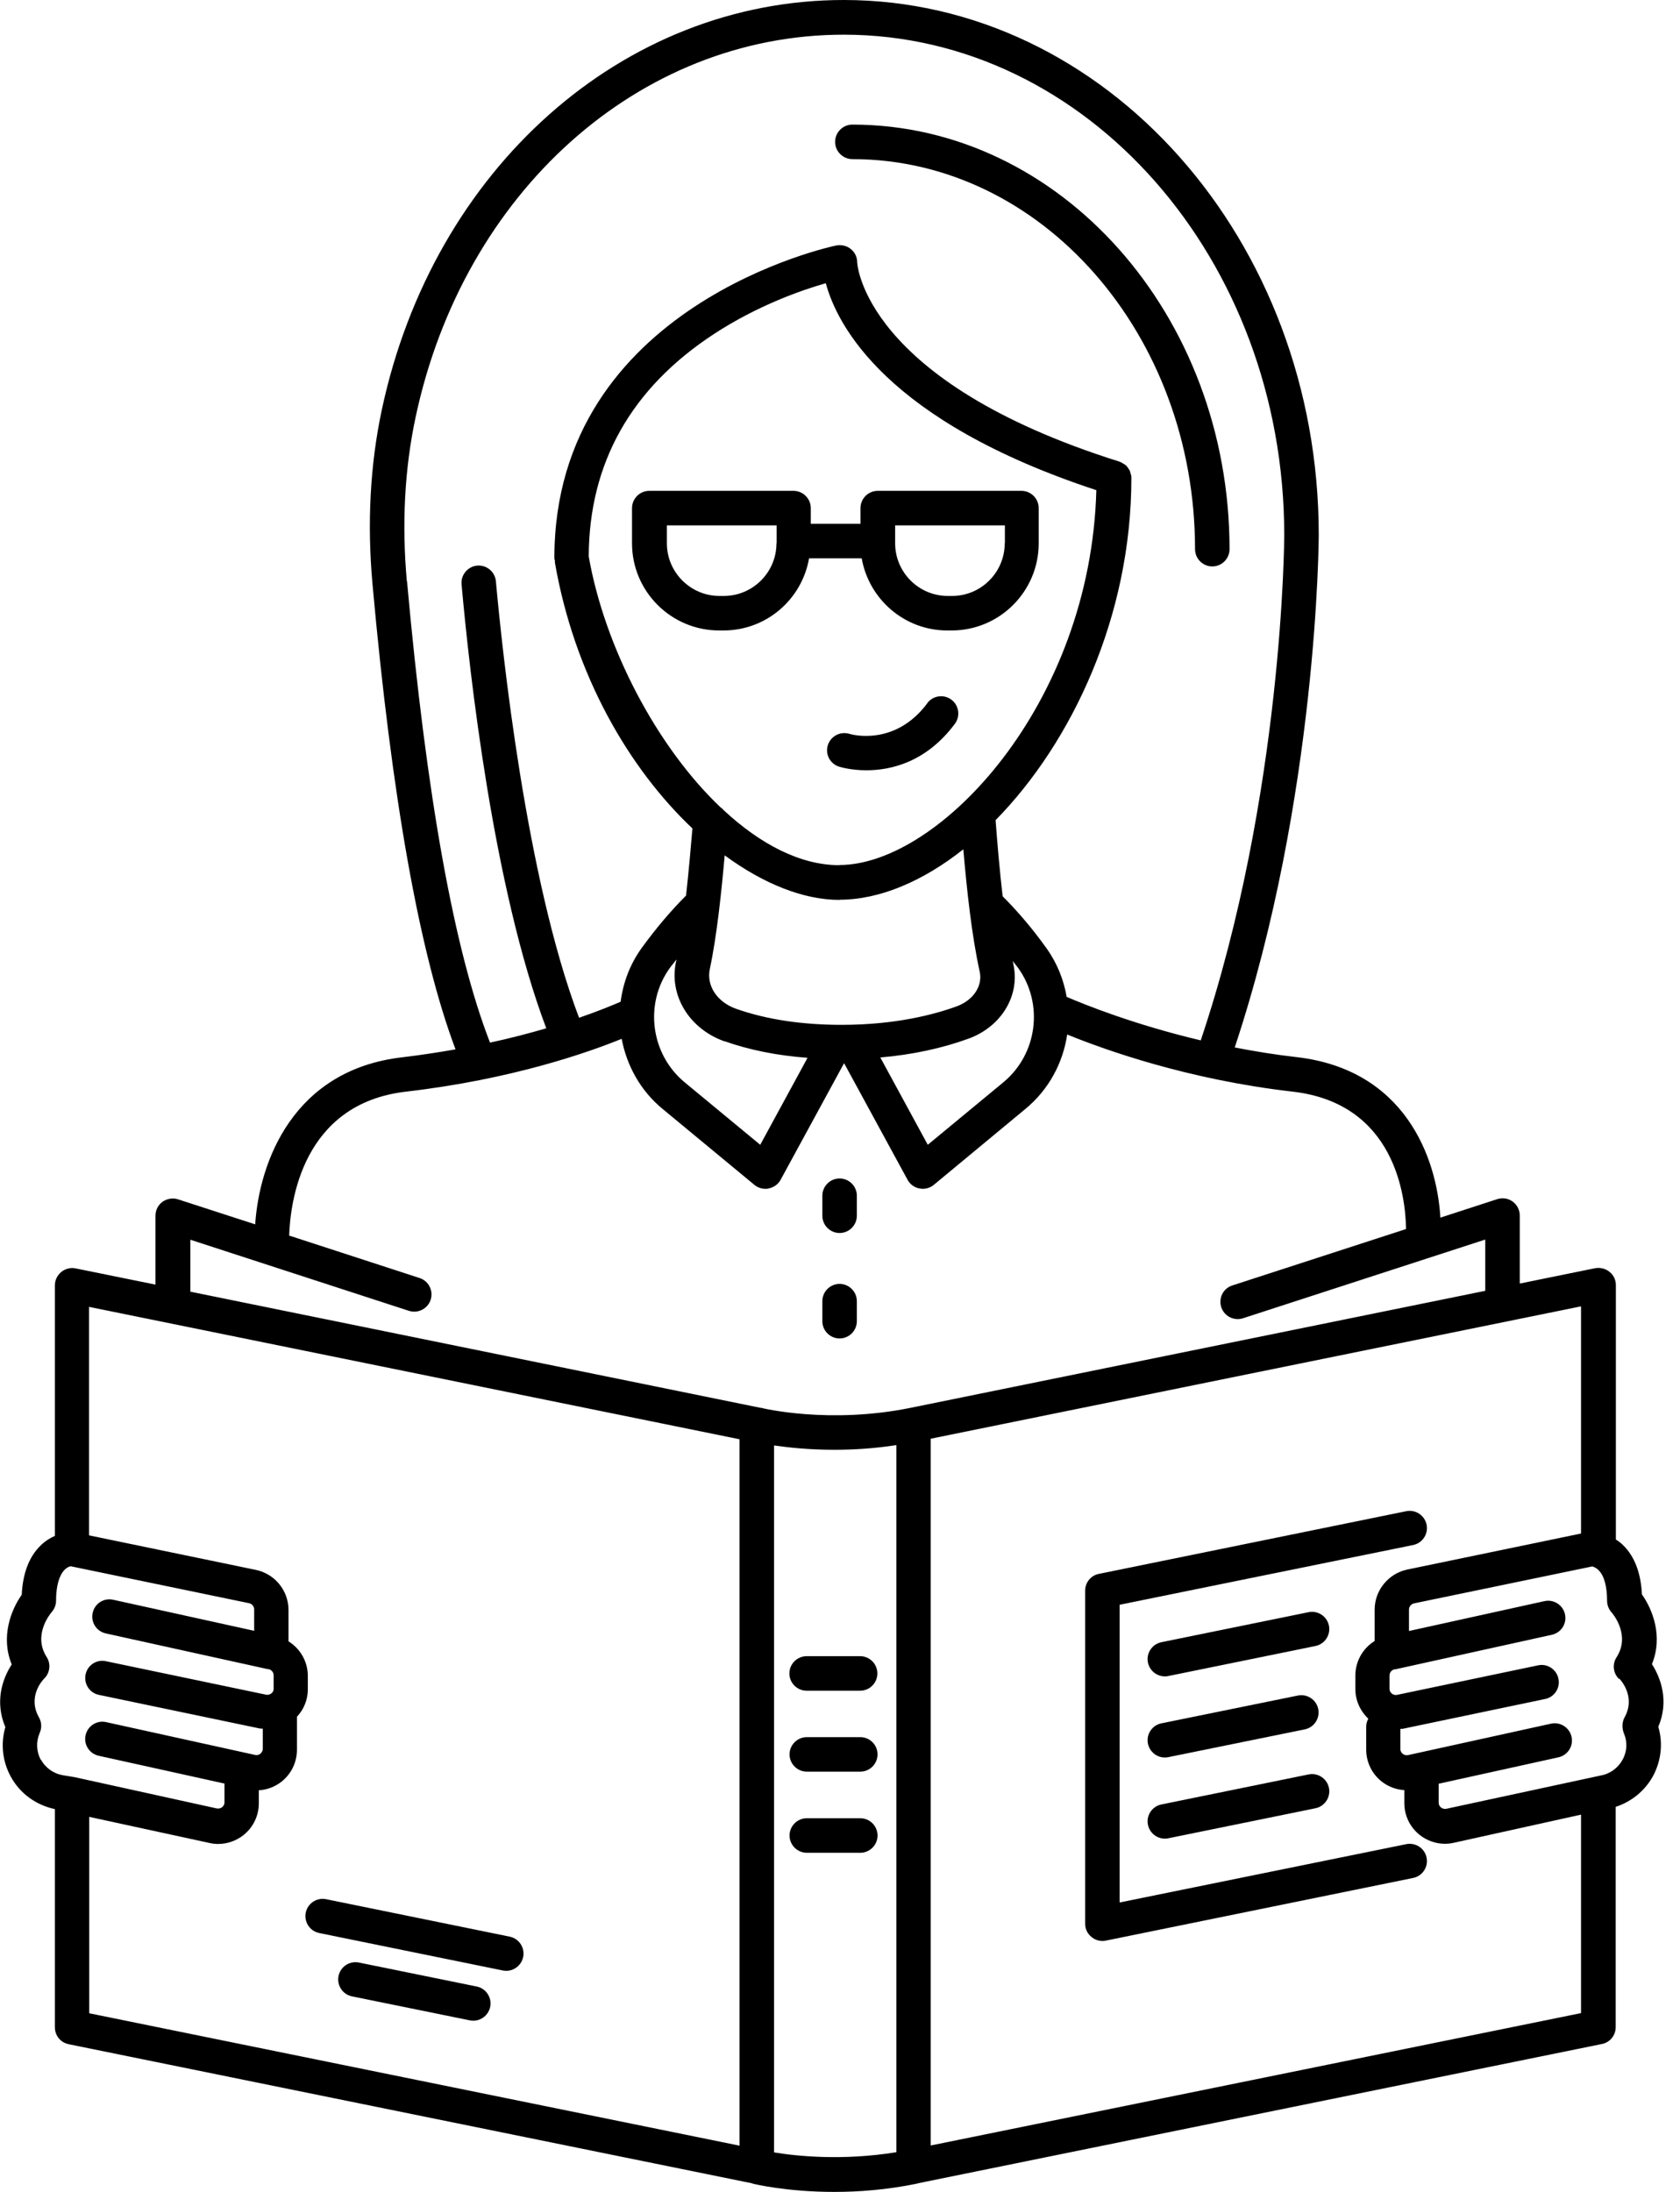
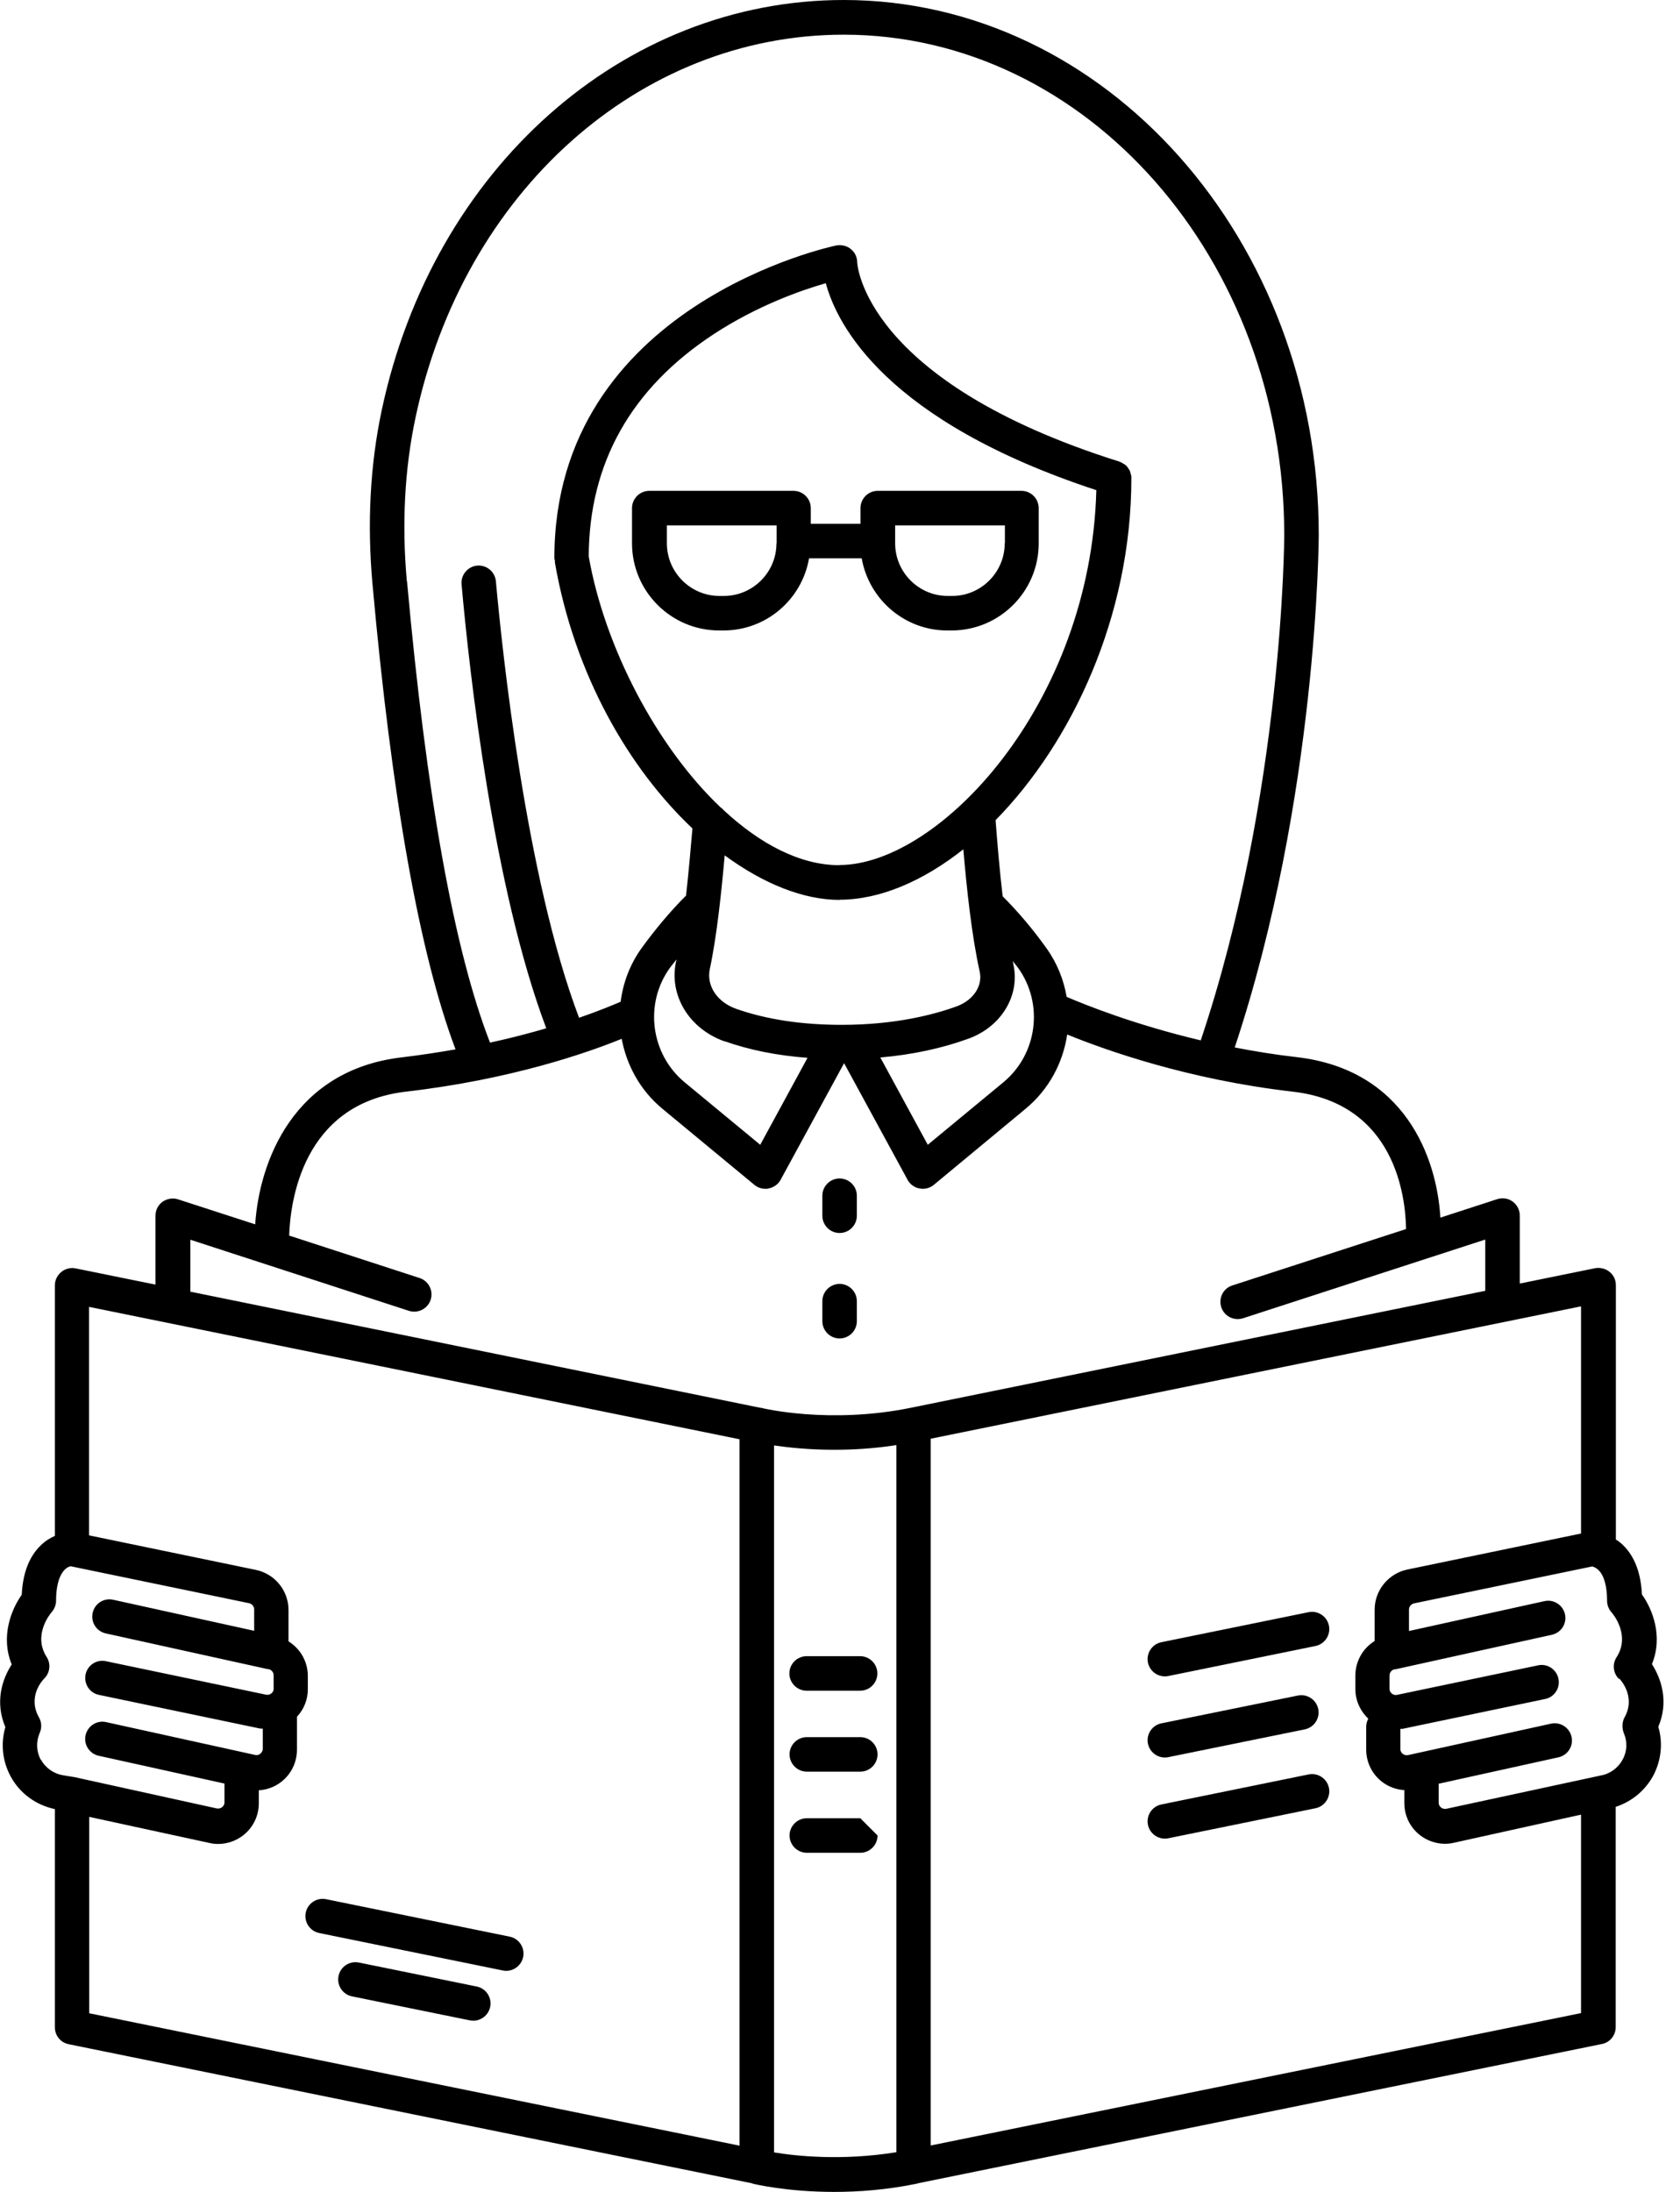
<svg xmlns="http://www.w3.org/2000/svg" width="69" height="90" viewBox="0 0 69 90" fill="none">
  <g clip-path="url(#clip0_64_209)">
-     <path d="M35.008 6.534C42.768 6.534 49.082 13.72 49.082 22.549C49.082 22.939 49.401 23.258 49.791 23.258C50.18 23.258 50.499 22.939 50.499 22.549C50.499 12.94 43.547 5.116 35.008 5.116C34.618 5.116 34.299 5.435 34.299 5.825C34.299 6.215 34.618 6.534 35.008 6.534Z" fill="black" />
    <path d="M41.974 20.154H36.05C35.66 20.154 35.341 20.473 35.341 20.863V21.508H33.3V20.863C33.3 20.473 32.981 20.154 32.591 20.154H26.667C26.277 20.154 25.958 20.473 25.958 20.863V22.309C25.958 24.286 27.567 25.887 29.537 25.887H29.714C31.479 25.887 32.939 24.605 33.229 22.925H35.391C35.688 24.605 37.148 25.887 38.906 25.887H39.083C41.06 25.887 42.661 24.279 42.661 22.309V20.863C42.661 20.473 42.343 20.154 41.953 20.154H41.974ZM31.89 22.309C31.89 23.499 30.919 24.47 29.728 24.47H29.551C28.361 24.47 27.39 23.499 27.39 22.309V21.572H31.897V22.309H31.89ZM41.265 22.309C41.265 23.499 40.294 24.47 39.104 24.47H38.927C37.736 24.47 36.765 23.499 36.765 22.309V21.572H41.272V22.309H41.265Z" fill="black" />
-     <path d="M38.084 28.878C36.758 30.657 34.972 30.161 34.887 30.132C34.512 30.019 34.122 30.224 34.002 30.593C33.881 30.968 34.094 31.365 34.462 31.479C34.505 31.493 34.951 31.628 35.582 31.628C36.574 31.628 38.034 31.309 39.217 29.721C39.451 29.409 39.387 28.963 39.076 28.729C38.764 28.495 38.317 28.559 38.084 28.871V28.878Z" fill="black" />
    <path d="M47.147 74.927C47.218 75.26 47.509 75.494 47.842 75.494C47.891 75.494 47.934 75.494 47.983 75.48L54.028 74.247C54.411 74.169 54.659 73.793 54.581 73.41C54.503 73.028 54.128 72.78 53.745 72.858L47.7 74.091C47.317 74.169 47.069 74.544 47.147 74.927Z" fill="black" />
    <path d="M47.842 72.163C47.891 72.163 47.934 72.163 47.983 72.149L53.589 71.008C53.972 70.93 54.22 70.554 54.142 70.172C54.064 69.789 53.688 69.541 53.306 69.619L47.7 70.76C47.317 70.838 47.069 71.213 47.147 71.596C47.218 71.929 47.509 72.163 47.842 72.163Z" fill="black" />
    <path d="M54.581 66.749C54.503 66.366 54.128 66.118 53.745 66.196L47.7 67.429C47.317 67.507 47.069 67.883 47.147 68.265C47.218 68.598 47.509 68.832 47.842 68.832C47.891 68.832 47.934 68.832 47.983 68.818L54.028 67.585C54.411 67.507 54.659 67.131 54.581 66.749Z" fill="black" />
-     <path d="M45.276 79.696C45.326 79.696 45.368 79.696 45.418 79.682L58.039 77.109C58.422 77.032 58.67 76.656 58.592 76.273C58.514 75.891 58.139 75.643 57.756 75.721L45.985 78.116V65.891L58.039 63.439C58.422 63.361 58.67 62.986 58.592 62.603C58.514 62.221 58.139 61.972 57.756 62.05L45.135 64.623C44.802 64.687 44.568 64.977 44.568 65.317V78.987C44.568 79.2 44.66 79.398 44.83 79.533C44.958 79.639 45.113 79.696 45.276 79.696Z" fill="black" />
    <path d="M19.58 81.567L14.74 80.582C14.357 80.504 13.982 80.752 13.904 81.135C13.826 81.517 14.074 81.893 14.457 81.971L19.297 82.956C19.346 82.963 19.389 82.97 19.439 82.97C19.772 82.97 20.062 82.736 20.133 82.403C20.211 82.02 19.963 81.645 19.58 81.567Z" fill="black" />
    <path d="M13.11 79.37L20.651 80.908C20.7 80.915 20.743 80.922 20.792 80.922C21.125 80.922 21.416 80.688 21.487 80.355C21.565 79.972 21.317 79.597 20.934 79.519L13.394 77.981C13.011 77.903 12.636 78.151 12.557 78.534C12.48 78.917 12.728 79.292 13.11 79.37Z" fill="black" />
    <path d="M2.813 83.934L30.884 89.646C30.884 89.646 30.898 89.653 30.912 89.66C30.997 89.681 32.322 90 34.271 90C35.27 90 36.425 89.915 37.666 89.66C37.68 89.66 37.687 89.646 37.701 89.646L65.792 83.927C66.125 83.863 66.359 83.572 66.359 83.232V74.19C67.004 73.977 67.543 73.545 67.883 72.942C68.23 72.305 68.308 71.575 68.109 70.902C68.549 69.867 68.23 68.924 67.847 68.329C68.315 67.188 67.869 66.076 67.436 65.466C67.394 64.594 67.139 63.914 66.671 63.453C66.572 63.354 66.466 63.276 66.366 63.213V52.767C66.366 52.554 66.274 52.356 66.104 52.221C65.941 52.087 65.721 52.037 65.516 52.072L62.419 52.703V49.911C62.419 49.684 62.313 49.472 62.128 49.337C61.944 49.202 61.71 49.167 61.491 49.238L59.159 49.996C59.01 47.502 57.685 43.916 53.256 43.406C52.37 43.306 51.52 43.165 50.712 43.009C54.121 32.747 54.163 22.075 54.163 21.968C54.163 9.85 45.411 0 34.654 0C25.583 0 17.78 6.931 15.676 16.852C15.201 19.091 15.073 21.501 15.3 23.995C16.087 32.74 17.228 39.154 18.709 43.087C18.021 43.207 17.291 43.321 16.519 43.413C12.033 43.93 10.651 47.714 10.481 50.272L7.313 49.245C7.101 49.174 6.86 49.217 6.676 49.344C6.491 49.479 6.385 49.691 6.385 49.918V52.746L3.104 52.08C2.899 52.037 2.679 52.094 2.516 52.228C2.353 52.363 2.254 52.561 2.254 52.774V63.064C2.062 63.149 1.857 63.269 1.658 63.468C1.191 63.928 0.936 64.602 0.893 65.48C0.461 66.09 0.014 67.202 0.482 68.343C0.092 68.939 -0.22 69.881 0.22 70.916C0.021 71.596 0.099 72.326 0.447 72.957C0.829 73.651 1.488 74.119 2.254 74.282V83.239C2.254 83.579 2.487 83.87 2.821 83.934H2.813ZM31.791 88.384V59.35C32.379 59.435 33.229 59.528 34.271 59.528C35.036 59.528 35.901 59.478 36.815 59.336V88.37C34.583 88.731 32.676 88.526 31.791 88.377V88.384ZM66.508 68.924C66.508 68.924 67.217 69.633 66.721 70.519C66.614 70.71 66.614 70.98 66.699 71.178C66.848 71.532 66.827 71.929 66.635 72.262C66.444 72.609 66.111 72.843 65.721 72.907L59.407 74.268C59.301 74.289 59.223 74.246 59.188 74.218C59.152 74.19 59.088 74.126 59.088 74.013V73.24L64.006 72.156C64.389 72.071 64.63 71.695 64.545 71.313C64.46 70.93 64.077 70.689 63.702 70.774L57.834 72.064C57.728 72.085 57.65 72.043 57.614 72.014C57.579 71.986 57.515 71.922 57.515 71.809V70.987C57.565 70.987 57.621 70.987 57.671 70.972L63.461 69.761C63.843 69.683 64.091 69.307 64.006 68.924C63.928 68.542 63.546 68.294 63.17 68.379L57.38 69.591C57.274 69.612 57.203 69.569 57.168 69.541C57.132 69.513 57.069 69.449 57.069 69.343V68.797C57.069 68.669 57.161 68.563 57.281 68.542C57.281 68.542 57.288 68.542 57.295 68.542C57.295 68.542 57.303 68.542 57.309 68.542L63.737 67.124C64.12 67.039 64.361 66.664 64.276 66.281C64.191 65.898 63.808 65.657 63.432 65.743L57.869 66.969V66.09C57.869 65.969 57.954 65.863 58.075 65.835L65.395 64.318C65.445 64.332 65.558 64.368 65.658 64.474C65.884 64.694 66.005 65.14 66.005 65.728C66.005 65.898 66.069 66.069 66.182 66.196C66.267 66.288 66.969 67.153 66.395 68.046C66.21 68.329 66.253 68.705 66.494 68.939L66.508 68.924ZM64.942 62.965L57.798 64.446C57.026 64.609 56.459 65.296 56.459 66.09V67.379C55.977 67.677 55.666 68.209 55.666 68.804V69.35C55.666 69.817 55.864 70.25 56.197 70.569C56.147 70.668 56.112 70.774 56.112 70.894V71.837C56.112 72.347 56.339 72.822 56.736 73.141C57.012 73.361 57.338 73.481 57.678 73.502V74.034C57.678 74.544 57.905 75.019 58.302 75.338C58.606 75.579 58.975 75.706 59.35 75.706C59.471 75.706 59.591 75.692 59.712 75.664L64.935 74.509V82.658L38.225 88.094V59.074L64.935 53.639V62.965H64.942ZM16.71 23.868C16.498 21.515 16.618 19.254 17.065 17.15C19.028 7.887 26.256 1.424 34.654 1.424C44.632 1.424 52.746 10.644 52.746 21.976C52.746 22.082 52.703 32.634 49.316 42.718C46.566 42.066 44.554 41.251 43.809 40.932C43.689 40.231 43.42 39.55 42.98 38.934C42.428 38.161 41.818 37.439 41.18 36.801C41.053 35.709 40.961 34.611 40.89 33.676C44.022 30.487 46.467 25.306 46.467 19.63C46.467 19.616 46.467 19.609 46.467 19.595C46.467 19.545 46.453 19.495 46.439 19.453C46.425 19.41 46.417 19.368 46.403 19.325C46.382 19.283 46.354 19.254 46.332 19.219C46.304 19.183 46.283 19.141 46.247 19.113C46.219 19.084 46.176 19.063 46.141 19.042C46.099 19.013 46.056 18.985 46.014 18.971C45.999 18.971 45.992 18.957 45.985 18.957C35.447 15.647 35.206 10.807 35.206 10.772C35.206 10.559 35.114 10.361 34.944 10.226C34.781 10.091 34.562 10.042 34.356 10.077C34.243 10.098 22.769 12.501 22.769 22.911C22.769 22.953 22.784 22.989 22.791 23.024C22.791 23.053 22.791 23.074 22.791 23.102C23.599 27.737 25.845 31.564 28.439 34.016C28.375 34.76 28.29 35.759 28.177 36.772C27.524 37.424 26.915 38.154 26.348 38.934C25.866 39.607 25.59 40.358 25.491 41.131C25.214 41.251 24.626 41.499 23.783 41.79C21.593 36.021 20.622 26.674 20.367 23.868C20.332 23.478 19.991 23.195 19.602 23.223C19.212 23.258 18.921 23.605 18.957 23.995C19.283 27.631 20.261 36.461 22.436 42.222C21.756 42.42 20.984 42.626 20.126 42.81C18.652 39.026 17.511 32.669 16.717 23.868H16.71ZM34.477 35.525C32.854 35.525 31.209 34.647 29.721 33.265C29.686 33.215 29.636 33.179 29.587 33.144C26.958 30.642 24.832 26.561 24.18 22.847C24.194 19.013 25.923 15.938 29.325 13.713C31.125 12.536 32.946 11.905 33.917 11.629C34.384 13.365 36.404 17.291 45.028 20.126C44.795 28.942 38.558 35.518 34.477 35.518V35.525ZM34.477 36.943C36.135 36.943 37.906 36.184 39.565 34.873C39.706 36.517 39.912 38.431 40.238 39.898C40.365 40.479 39.983 41.06 39.309 41.315C38.36 41.662 36.766 42.08 34.569 42.08C32.939 42.08 31.479 41.861 30.232 41.421C29.452 41.145 29.006 40.472 29.154 39.784C29.445 38.424 29.636 36.567 29.764 35.121C31.358 36.291 33.002 36.95 34.484 36.95L34.477 36.943ZM29.764 42.754C30.784 43.115 31.925 43.342 33.166 43.434L31.224 47.005L28.12 44.44C26.724 43.285 26.454 41.223 27.503 39.756C27.595 39.628 27.695 39.515 27.787 39.395C27.787 39.423 27.773 39.458 27.765 39.487C27.468 40.876 28.311 42.25 29.764 42.761V42.754ZM39.798 42.64C41.138 42.144 41.903 40.861 41.62 39.593C41.613 39.55 41.606 39.501 41.591 39.458C41.669 39.557 41.747 39.65 41.825 39.756C42.874 41.23 42.605 43.285 41.209 44.44L38.105 47.005L36.156 43.42C37.474 43.306 38.693 43.044 39.798 42.64ZM7.795 50.896L16.795 53.823C17.164 53.943 17.568 53.738 17.688 53.369C17.809 52.994 17.603 52.597 17.235 52.476L11.877 50.733C11.92 49.408 12.387 45.319 16.675 44.823C21.019 44.32 24.158 43.214 25.533 42.654C25.739 43.746 26.299 44.78 27.213 45.532L30.983 48.65C31.11 48.756 31.273 48.813 31.436 48.813C31.479 48.813 31.528 48.813 31.571 48.798C31.776 48.756 31.961 48.628 32.06 48.444L34.668 43.654L37.276 48.444C37.375 48.628 37.559 48.763 37.765 48.798C37.807 48.806 37.857 48.813 37.899 48.813C38.062 48.813 38.225 48.756 38.353 48.65L42.116 45.532C43.08 44.738 43.661 43.632 43.831 42.477C45.411 43.122 48.82 44.334 53.093 44.823C57.295 45.305 57.728 49.124 57.749 50.464L50.613 52.781C50.237 52.902 50.039 53.298 50.159 53.674C50.28 54.042 50.676 54.248 51.052 54.128L61.002 50.896V53.001L37.396 57.806C34.058 58.486 31.295 57.82 31.266 57.806C31.266 57.806 31.259 57.806 31.252 57.806C31.252 57.806 31.245 57.806 31.238 57.806L7.817 53.036V50.896H7.795ZM30.373 59.081V88.101L3.664 82.665V74.601L8.596 75.671C8.717 75.699 8.837 75.713 8.958 75.713C9.333 75.713 9.702 75.586 10.006 75.345C10.403 75.026 10.63 74.551 10.63 74.041V73.51C10.97 73.488 11.296 73.368 11.572 73.148C11.969 72.829 12.196 72.354 12.196 71.844V70.491C12.48 70.186 12.643 69.789 12.643 69.364V68.818C12.643 68.223 12.331 67.691 11.849 67.394V66.104C11.849 65.31 11.289 64.623 10.509 64.46L3.657 63.042V53.66L30.366 59.095L30.373 59.081ZM1.68 72.269C1.495 71.929 1.474 71.532 1.623 71.171C1.722 70.965 1.715 70.717 1.602 70.519C1.12 69.668 1.743 68.995 1.814 68.924C2.055 68.691 2.098 68.315 1.913 68.031C1.347 67.139 2.048 66.281 2.126 66.189C2.239 66.061 2.303 65.891 2.303 65.721C2.303 64.757 2.629 64.361 2.906 64.311L10.233 65.828C10.354 65.856 10.439 65.962 10.439 66.083V66.961L4.649 65.686C4.259 65.601 3.891 65.842 3.806 66.224C3.721 66.607 3.962 66.983 4.344 67.068L10.998 68.535C10.998 68.535 11.006 68.535 11.013 68.535C11.013 68.535 11.02 68.535 11.027 68.535C11.147 68.556 11.239 68.662 11.239 68.79V69.335C11.239 69.442 11.183 69.505 11.14 69.534C11.105 69.562 11.027 69.605 10.928 69.584L4.351 68.209C3.969 68.124 3.593 68.372 3.515 68.754C3.437 69.137 3.678 69.513 4.061 69.591L10.637 70.965C10.687 70.98 10.743 70.972 10.793 70.98V71.802C10.793 71.908 10.729 71.972 10.694 72.007C10.658 72.035 10.58 72.085 10.474 72.057L4.358 70.71C3.976 70.625 3.6 70.866 3.515 71.249C3.43 71.632 3.671 72.007 4.054 72.092L9.22 73.233V74.005C9.22 74.112 9.156 74.176 9.121 74.204C9.085 74.232 9.007 74.275 8.901 74.254L3.069 72.971L2.594 72.893C2.204 72.829 1.871 72.595 1.68 72.248V72.269Z" fill="black" />
-     <path d="M35.334 74.657H33.137C32.747 74.657 32.428 74.976 32.428 75.366C32.428 75.756 32.747 76.075 33.137 76.075H35.334C35.724 76.075 36.042 75.756 36.042 75.366C36.042 74.976 35.724 74.657 35.334 74.657Z" fill="black" />
+     <path d="M35.334 74.657H33.137C32.747 74.657 32.428 74.976 32.428 75.366C32.428 75.756 32.747 76.075 33.137 76.075H35.334C35.724 76.075 36.042 75.756 36.042 75.366Z" fill="black" />
    <path d="M35.334 71.327H33.137C32.747 71.327 32.428 71.646 32.428 72.035C32.428 72.425 32.747 72.744 33.137 72.744H35.334C35.724 72.744 36.042 72.425 36.042 72.035C36.042 71.646 35.724 71.327 35.334 71.327Z" fill="black" />
    <path d="M33.13 69.421H35.327C35.717 69.421 36.035 69.102 36.035 68.712C36.035 68.322 35.717 68.003 35.327 68.003H33.13C32.74 68.003 32.421 68.322 32.421 68.712C32.421 69.102 32.74 69.421 33.13 69.421Z" fill="black" />
    <path d="M34.483 54.957C34.873 54.957 35.192 54.638 35.192 54.248V53.426C35.192 53.036 34.873 52.717 34.483 52.717C34.094 52.717 33.775 53.036 33.775 53.426V54.248C33.775 54.638 34.094 54.957 34.483 54.957Z" fill="black" />
    <path d="M34.483 50.627C34.873 50.627 35.192 50.308 35.192 49.918V49.096C35.192 48.706 34.873 48.388 34.483 48.388C34.094 48.388 33.775 48.706 33.775 49.096V49.918C33.775 50.308 34.094 50.627 34.483 50.627Z" fill="black" />
  </g>
  <defs>
    <clipPath id="clip0_64_209">
      <rect width="68.315" height="90" fill="white" />
    </clipPath>
  </defs>
</svg>